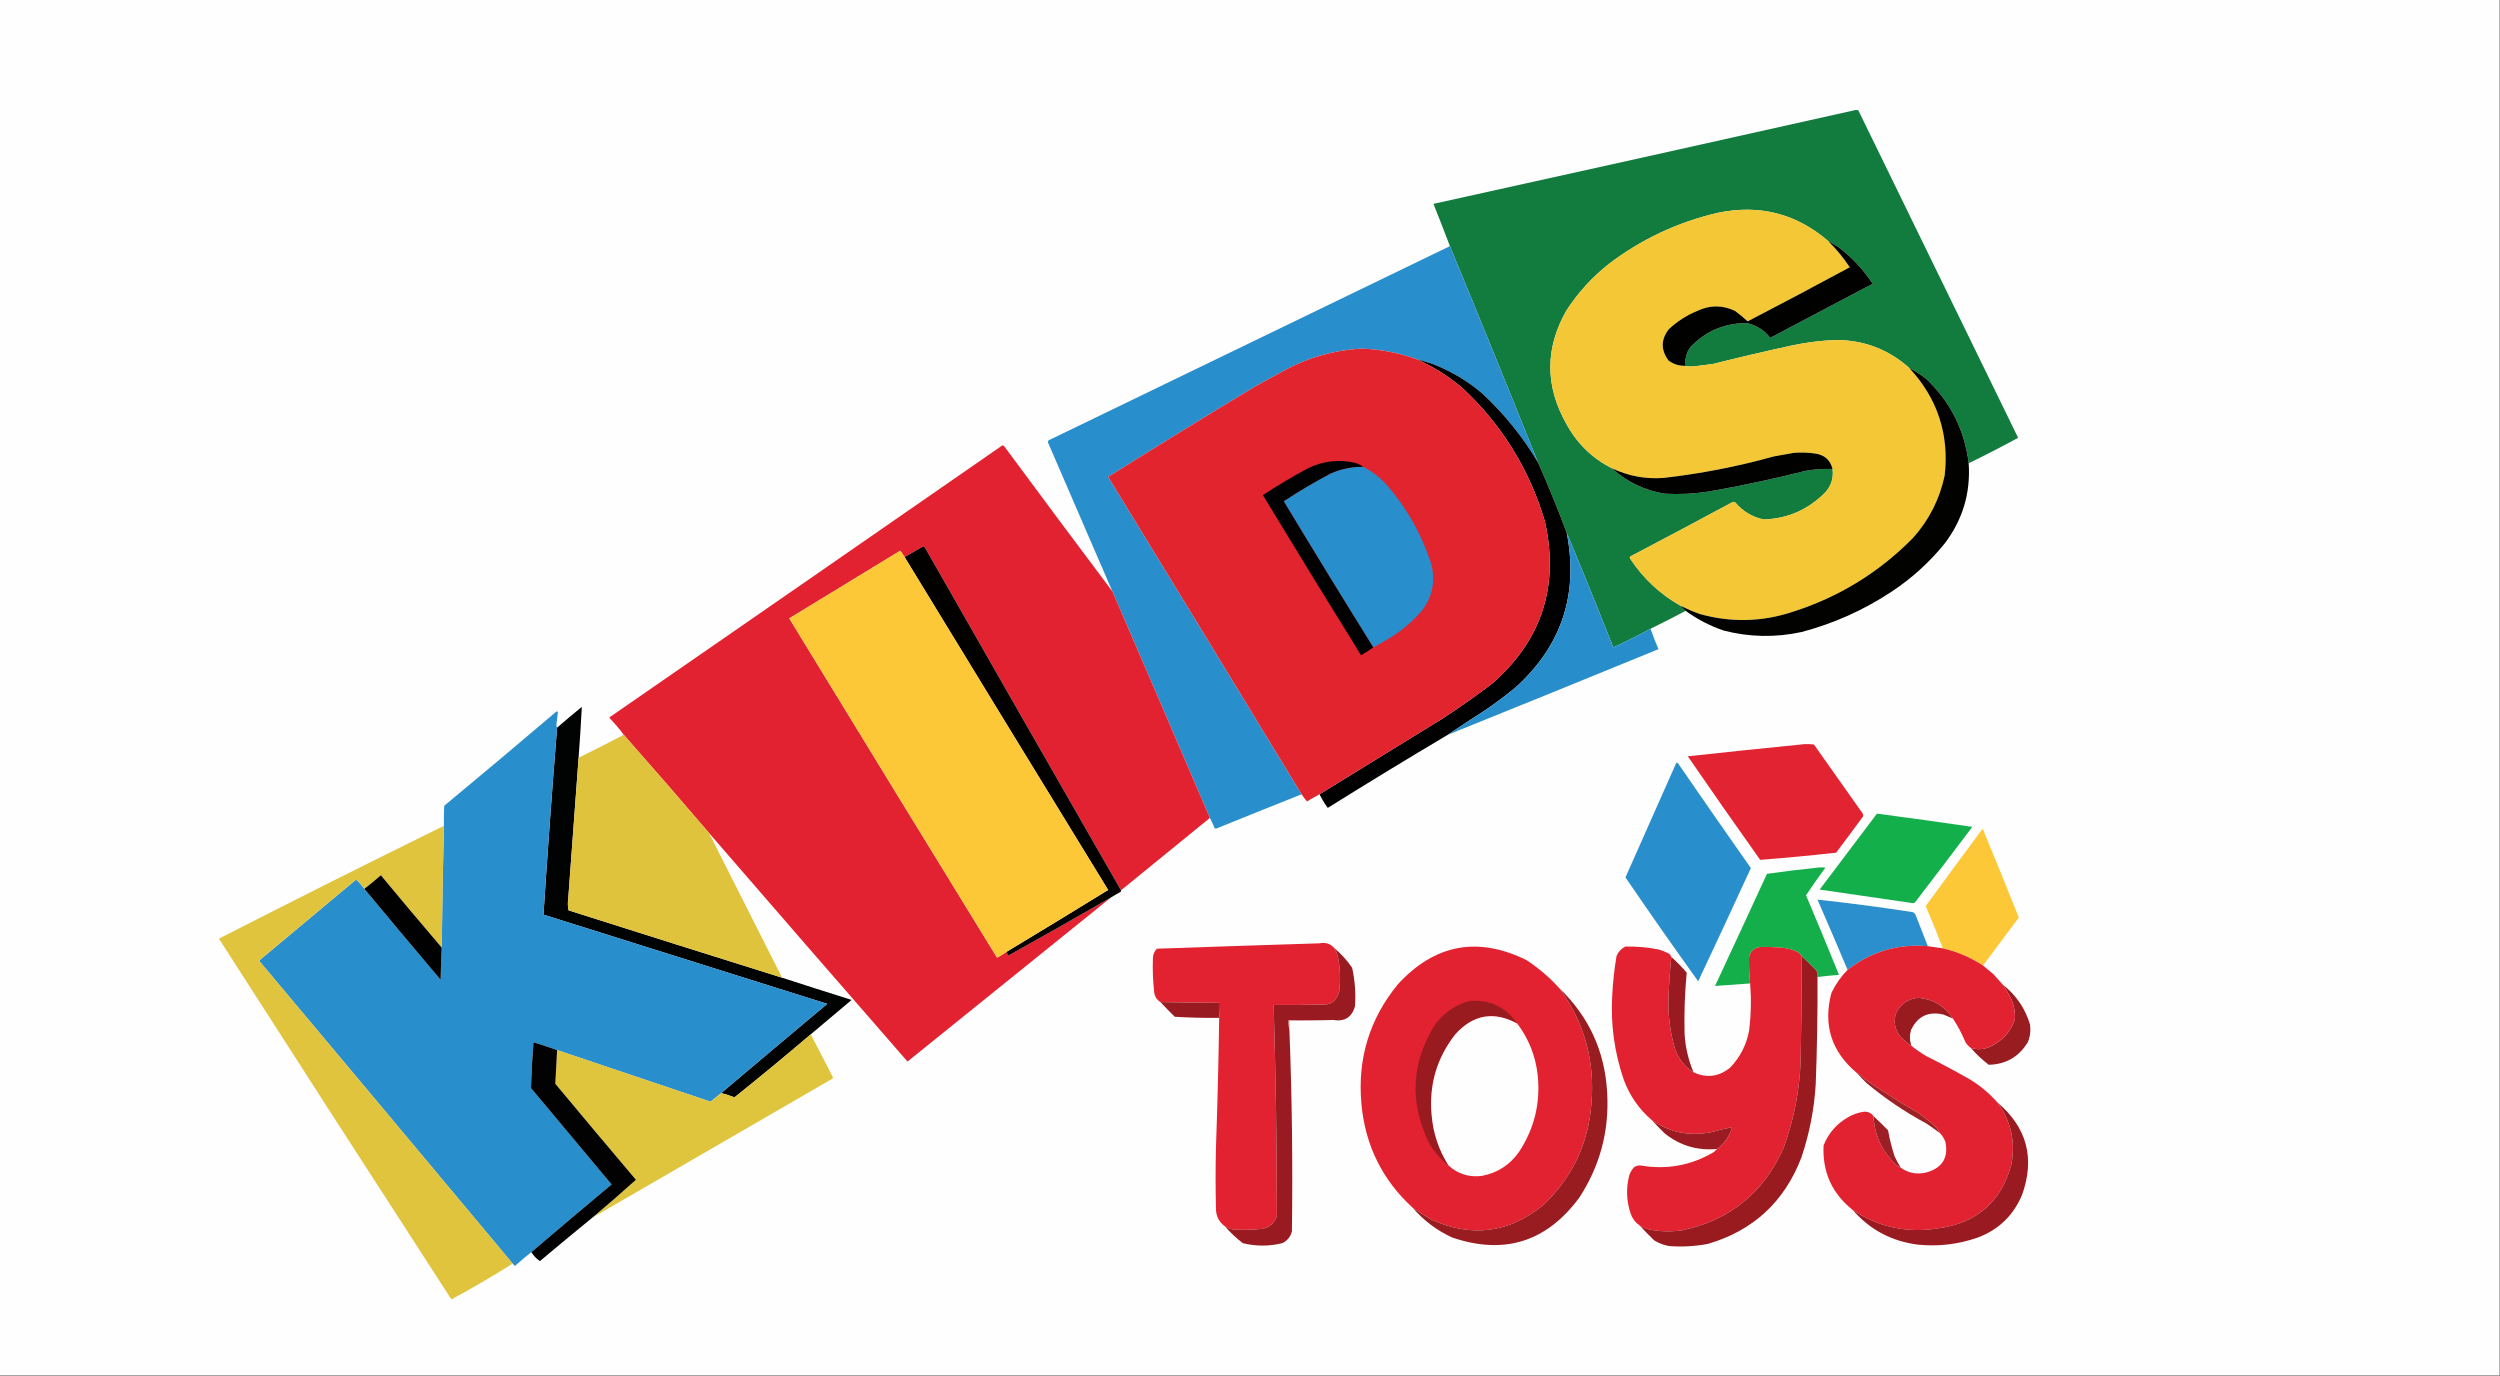
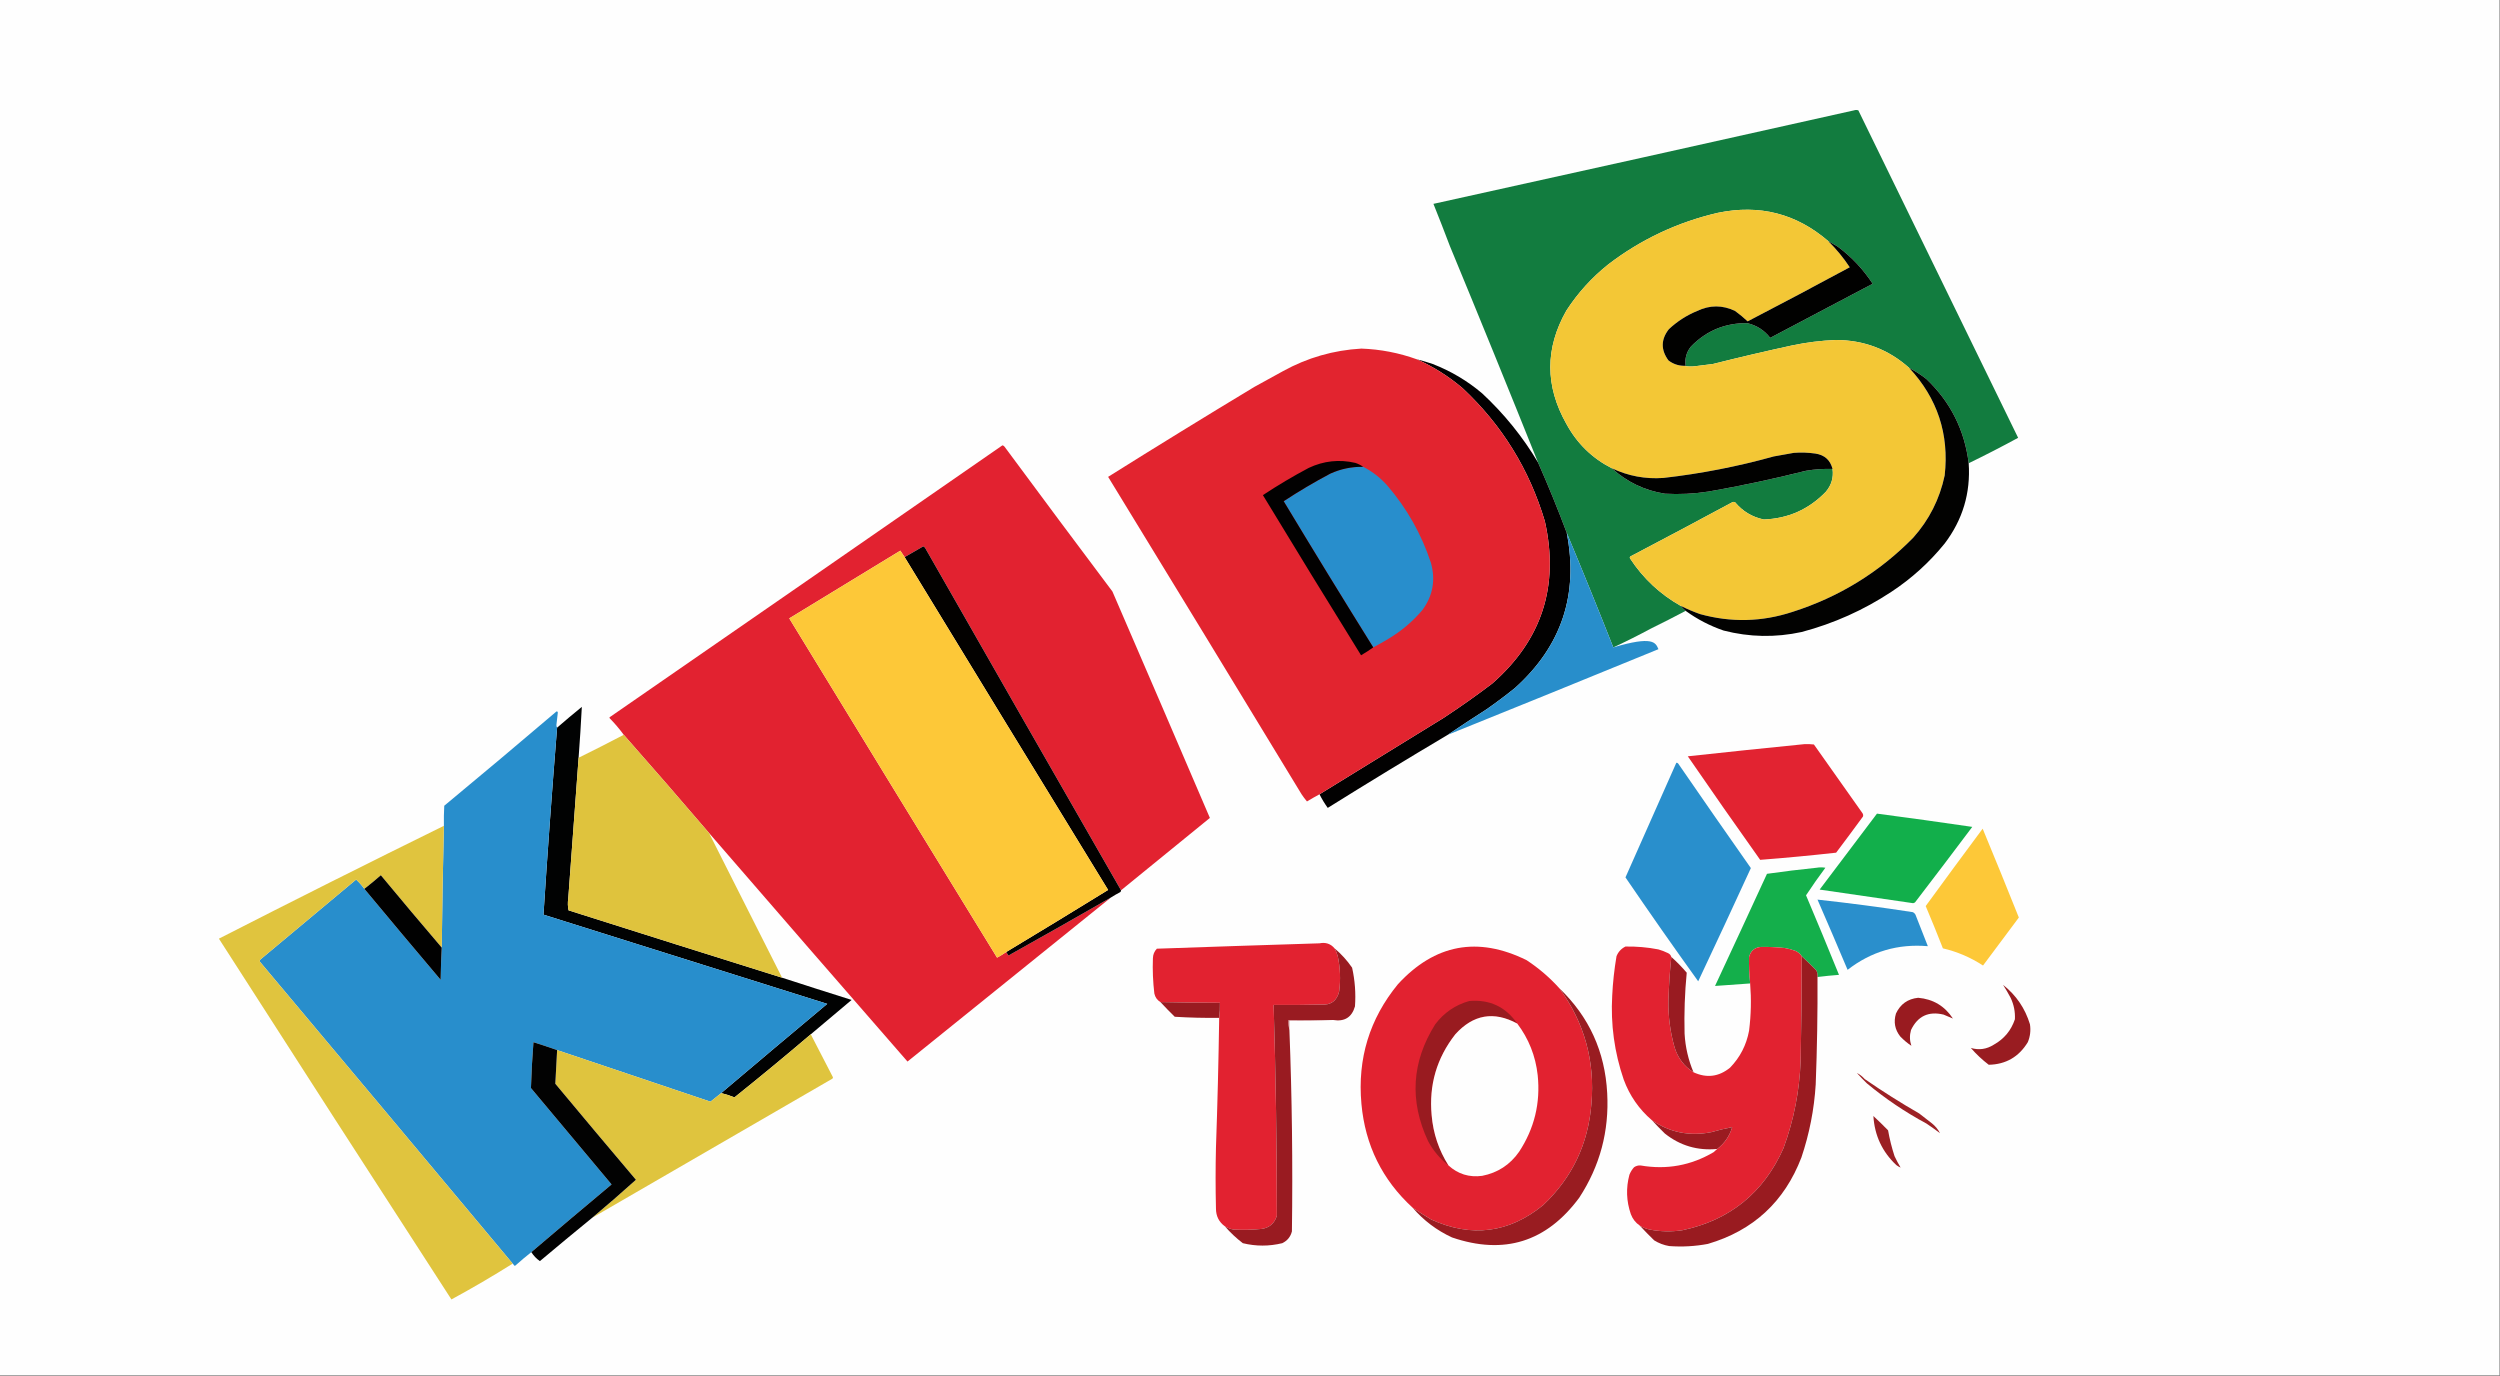
<svg xmlns="http://www.w3.org/2000/svg" version="1.1" width="3489px" height="1920px" style="shape-rendering:geometricPrecision; text-rendering:geometricPrecision; image-rendering:optimizeQuality; fill-rule:evenodd; clip-rule:evenodd">
  <rect width="100%" height="100%" fill="#333333" stroke="none" />
  <g>
    <path style="opacity:1" fill="#fefefe" d="M -0.5,-0.5 C 1162.5,-0.5 2325.5,-0.5 3488.5,-0.5C 3488.5,639.5 3488.5,1279.5 3488.5,1919.5C 2325.5,1919.5 1162.5,1919.5 -0.5,1919.5C -0.5,1279.5 -0.5,639.5 -0.5,-0.5 Z" />
  </g>
  <g>
    <path style="opacity:1" fill="#127c3f" d="M 2747.5,646.5 C 2741.77,600.202 2722.1,561.035 2688.5,529C 2680.95,523.065 2672.95,517.898 2664.5,513.5C 2635.48,487.597 2601.31,474.597 2562,474.5C 2541.61,475.323 2521.45,477.823 2501.5,482C 2464.36,490.046 2427.36,498.713 2390.5,508C 2382.52,509.13 2374.52,510.13 2366.5,511C 2360.65,511.818 2354.98,511.652 2349.5,510.5C 2350.5,510.5 2351.5,510.5 2352.5,510.5C 2351.12,500.359 2353.62,491.359 2360,483.5C 2381.53,461.483 2407.7,450.65 2438.5,451C 2451.65,454.067 2462.31,460.9 2470.5,471.5C 2518.26,446.289 2565.93,421.122 2613.5,396C 2600.24,375.739 2583.9,358.405 2564.5,344C 2560.11,341.477 2555.78,338.977 2551.5,336.5C 2506.96,298.108 2455.63,284.941 2397.5,297C 2341.16,310.092 2290.16,334.092 2244.5,369C 2221.48,387.355 2201.98,408.855 2186,433.5C 2156.17,486.039 2156.17,538.706 2186,591.5C 2200.82,618.821 2221.99,639.488 2249.5,653.5C 2270.47,672.676 2295.13,684.509 2323.5,689C 2343.94,690.168 2364.27,689.168 2384.5,686C 2430.19,677.995 2475.53,668.328 2520.5,657C 2532.74,654.91 2545.08,654.076 2557.5,654.5C 2559.1,666.526 2555.94,677.192 2548,686.5C 2524.34,710.914 2495.5,723.747 2461.5,725C 2445.4,721.618 2432.07,713.618 2421.5,701C 2420.17,700.333 2418.83,700.333 2417.5,701C 2370.29,726.436 2322.96,751.603 2275.5,776.5C 2274.42,777.365 2274.25,778.365 2275,779.5C 2293.21,807.208 2316.71,829.208 2345.5,845.5C 2347.56,848.046 2349.9,850.379 2352.5,852.5C 2336.32,861.089 2319.99,869.422 2303.5,877.5C 2286.41,886.713 2269.07,895.379 2251.5,903.5C 2230.35,849.883 2208.69,796.549 2186.5,743.5C 2174.06,710.364 2160.73,677.697 2146.5,645.5C 2106.02,544.549 2065.02,443.883 2023.5,343.5C 2016.03,323.755 2008.36,304.088 2000.5,284.5C 2196.24,241.318 2391.91,197.818 2587.5,154C 2589.5,153.333 2591.5,153.333 2593.5,154C 2667.83,306.333 2742.17,458.667 2816.5,611C 2793.76,623.37 2770.76,635.203 2747.5,646.5 Z" />
  </g>
  <g>
    <path style="opacity:1" fill="#f3c736" d="M 2551.5,336.5 C 2562.8,347.629 2572.8,359.796 2581.5,373C 2534.22,398.556 2486.72,423.723 2439,448.5C 2433.47,443.303 2427.64,438.47 2421.5,434C 2403.91,425.532 2386.25,425.532 2368.5,434C 2353.72,440.133 2340.55,448.633 2329,459.5C 2317.89,473.772 2317.72,488.272 2328.5,503C 2334.7,507.767 2341.7,510.267 2349.5,510.5C 2354.98,511.652 2360.65,511.818 2366.5,511C 2374.52,510.13 2382.52,509.13 2390.5,508C 2427.36,498.713 2464.36,490.046 2501.5,482C 2521.45,477.823 2541.61,475.323 2562,474.5C 2601.31,474.597 2635.48,487.597 2664.5,513.5C 2703.89,555.833 2720.39,605.833 2714,663.5C 2706.99,696.523 2692.32,725.523 2670,750.5C 2622.54,798.83 2566.37,833.33 2501.5,854C 2458.77,868.013 2415.77,869.013 2372.5,857C 2363.24,853.703 2354.24,849.87 2345.5,845.5C 2316.71,829.208 2293.21,807.208 2275,779.5C 2274.25,778.365 2274.42,777.365 2275.5,776.5C 2322.96,751.603 2370.29,726.436 2417.5,701C 2418.83,700.333 2420.17,700.333 2421.5,701C 2432.07,713.618 2445.4,721.618 2461.5,725C 2495.5,723.747 2524.34,710.914 2548,686.5C 2555.94,677.192 2559.1,666.526 2557.5,654.5C 2554.35,642.068 2546.35,634.901 2533.5,633C 2523.54,631.577 2513.54,631.244 2503.5,632C 2494.14,633.538 2484.81,635.205 2475.5,637C 2424.97,651.088 2373.64,661.088 2321.5,667C 2296.25,668.848 2272.25,664.348 2249.5,653.5C 2221.99,639.488 2200.82,618.821 2186,591.5C 2156.17,538.706 2156.17,486.039 2186,433.5C 2201.98,408.855 2221.48,387.355 2244.5,369C 2290.16,334.092 2341.16,310.092 2397.5,297C 2455.63,284.941 2506.96,298.108 2551.5,336.5 Z" />
  </g>
  <g>
    <path style="opacity:1" fill="#010100" d="M 2551.5,336.5 C 2555.78,338.977 2560.11,341.477 2564.5,344C 2583.9,358.405 2600.24,375.739 2613.5,396C 2565.93,421.122 2518.26,446.289 2470.5,471.5C 2462.31,460.9 2451.65,454.067 2438.5,451C 2407.7,450.65 2381.53,461.483 2360,483.5C 2353.62,491.359 2351.12,500.359 2352.5,510.5C 2351.5,510.5 2350.5,510.5 2349.5,510.5C 2341.7,510.267 2334.7,507.767 2328.5,503C 2317.72,488.272 2317.89,473.772 2329,459.5C 2340.55,448.633 2353.72,440.133 2368.5,434C 2386.25,425.532 2403.91,425.532 2421.5,434C 2427.64,438.47 2433.47,443.303 2439,448.5C 2486.72,423.723 2534.22,398.556 2581.5,373C 2572.8,359.796 2562.8,347.629 2551.5,336.5 Z" />
  </g>
  <g>
-     <path style="opacity:1" fill="#298ecc" d="M 2023.5,343.5 C 2065.02,443.883 2106.02,544.549 2146.5,645.5C 2125.23,609.71 2099.23,577.543 2068.5,549C 2047.85,531.502 2024.85,517.836 1999.5,508C 1992.22,505.515 1984.89,503.349 1977.5,501.5C 1952.47,492.462 1926.64,487.462 1900,486.5C 1861.12,488.683 1824.62,499.183 1790.5,518C 1777.17,525.333 1763.83,532.667 1750.5,540C 1682.08,581.273 1614.08,623.106 1546.5,665.5C 1636.77,813.056 1726.77,960.722 1816.5,1108.5C 1776.63,1124.35 1736.8,1140.35 1697,1156.5C 1696.23,1156.36 1695.56,1156.02 1695,1155.5C 1693.1,1150.6 1690.93,1145.94 1688.5,1141.5C 1643.35,1036.05 1598.02,930.717 1552.5,825.5C 1522.68,756.521 1492.85,687.521 1463,618.5C 1462.22,617.056 1462.39,615.723 1463.5,614.5C 1650.19,524.153 1836.86,433.82 2023.5,343.5 Z" />
-   </g>
+     </g>
  <g>
    <path style="opacity:1" fill="#020101" d="M 1977.5,501.5 C 1984.89,503.349 1992.22,505.515 1999.5,508C 2024.85,517.836 2047.85,531.502 2068.5,549C 2099.23,577.543 2125.23,609.71 2146.5,645.5C 2160.73,677.697 2174.06,710.364 2186.5,743.5C 2203.38,829.359 2179.38,901.526 2114.5,960C 2101.52,970.487 2088.19,980.487 2074.5,990C 2056.26,1001.61 2038.26,1013.44 2020.5,1025.5C 1964.31,1058.85 1908.47,1092.85 1853,1127.5C 1848.64,1121.44 1844.81,1115.11 1841.5,1108.5C 1899.1,1073.03 1956.77,1037.53 2014.5,1002C 2037.72,986.778 2060.39,970.778 2082.5,954C 2151.84,893.296 2176.34,817.796 2156,727.5C 2134.44,655.174 2096.27,593.341 2041.5,542C 2022.11,525.445 2000.78,511.945 1977.5,501.5 Z" />
  </g>
  <g>
    <path style="opacity:1" fill="#020201" d="M 2664.5,513.5 C 2672.95,517.898 2680.95,523.065 2688.5,529C 2722.1,561.035 2741.77,600.202 2747.5,646.5C 2750.29,687.99 2739.13,725.324 2714,758.5C 2692.61,784.895 2667.78,807.395 2639.5,826C 2600.96,851.431 2559.3,870.097 2514.5,882C 2477.96,889.962 2441.63,889.295 2405.5,880C 2386.37,873.437 2368.7,864.27 2352.5,852.5C 2349.9,850.379 2347.56,848.046 2345.5,845.5C 2354.24,849.87 2363.24,853.703 2372.5,857C 2415.77,869.013 2458.77,868.013 2501.5,854C 2566.37,833.33 2622.54,798.83 2670,750.5C 2692.32,725.523 2706.99,696.523 2714,663.5C 2720.39,605.833 2703.89,555.833 2664.5,513.5 Z" />
  </g>
  <g>
    <path style="opacity:1" fill="#e22230" d="M 1552.5,825.5 C 1598.02,930.717 1643.35,1036.05 1688.5,1141.5C 1647.17,1175.17 1605.83,1208.83 1564.5,1242.5C 1472.96,1083.04 1381.79,923.706 1291,764.5C 1290.31,763.643 1289.48,762.977 1288.5,762.5C 1279.77,767.527 1271.1,772.527 1262.5,777.5C 1260.56,774.541 1258.56,771.541 1256.5,768.5C 1204.83,800 1153.17,831.5 1101.5,863C 1197.97,1020.97 1294.63,1178.8 1391.5,1336.5C 1396.03,1334.07 1400.36,1331.41 1404.5,1328.5C 1405.24,1330.3 1406.24,1331.97 1407.5,1333.5C 1455.58,1306.65 1503.24,1279.65 1550.5,1252.5C 1455.9,1328.81 1361.24,1405.15 1266.5,1481.5C 1173.92,1375.32 1081.59,1268.99 989.5,1162.5C 950.178,1116.51 910.511,1070.85 870.5,1025.5C 864.586,1017.41 858.086,1009.75 851,1002.5C 850.312,1001.67 850.479,1001 851.5,1000.5C 1034.1,874.284 1216.6,747.951 1399,621.5C 1400.26,621.759 1401.26,622.426 1402,623.5C 1451.94,691.08 1502.11,758.413 1552.5,825.5 Z" />
  </g>
  <g>
    <path style="opacity:1" fill="#010100" d="M 2557.5,654.5 C 2545.08,654.076 2532.74,654.91 2520.5,657C 2475.53,668.328 2430.19,677.995 2384.5,686C 2364.27,689.168 2343.94,690.168 2323.5,689C 2295.13,684.509 2270.47,672.676 2249.5,653.5C 2272.25,664.348 2296.25,668.848 2321.5,667C 2373.64,661.088 2424.97,651.088 2475.5,637C 2484.81,635.205 2494.14,633.538 2503.5,632C 2513.54,631.244 2523.54,631.577 2533.5,633C 2546.35,634.901 2554.35,642.068 2557.5,654.5 Z" />
  </g>
  <g>
-     <path style="opacity:1" fill="#288ecb" d="M 2186.5,743.5 C 2208.69,796.549 2230.35,849.883 2251.5,903.5C 2269.07,895.379 2286.41,886.713 2303.5,877.5C 2306.87,887.111 2310.54,896.611 2314.5,906C 2216.63,946.124 2118.63,985.957 2020.5,1025.5C 2038.26,1013.44 2056.26,1001.61 2074.5,990C 2088.19,980.487 2101.52,970.487 2114.5,960C 2179.38,901.526 2203.38,829.359 2186.5,743.5 Z" />
+     <path style="opacity:1" fill="#288ecb" d="M 2186.5,743.5 C 2208.69,796.549 2230.35,849.883 2251.5,903.5C 2306.87,887.111 2310.54,896.611 2314.5,906C 2216.63,946.124 2118.63,985.957 2020.5,1025.5C 2038.26,1013.44 2056.26,1001.61 2074.5,990C 2088.19,980.487 2101.52,970.487 2114.5,960C 2179.38,901.526 2203.38,829.359 2186.5,743.5 Z" />
  </g>
  <g>
    <path style="opacity:1" fill="#030100" d="M 1564.5,1242.5 C 1564.59,1243.5 1564.25,1244.33 1563.5,1245C 1559.02,1247.33 1554.69,1249.83 1550.5,1252.5C 1503.24,1279.65 1455.58,1306.65 1407.5,1333.5C 1406.24,1331.97 1405.24,1330.3 1404.5,1328.5C 1451.97,1299.93 1499.31,1271.1 1546.5,1242C 1451.61,1087.28 1356.94,932.448 1262.5,777.5C 1271.1,772.527 1279.77,767.527 1288.5,762.5C 1289.48,762.977 1290.31,763.643 1291,764.5C 1381.79,923.706 1472.96,1083.04 1564.5,1242.5 Z" />
  </g>
  <g>
    <path style="opacity:1" fill="#fdc838" d="M 1262.5,777.5 C 1356.94,932.448 1451.61,1087.28 1546.5,1242C 1499.31,1271.1 1451.97,1299.93 1404.5,1328.5C 1400.36,1331.41 1396.03,1334.07 1391.5,1336.5C 1294.63,1178.8 1197.97,1020.97 1101.5,863C 1153.17,831.5 1204.83,800 1256.5,768.5C 1258.56,771.541 1260.56,774.541 1262.5,777.5 Z" />
  </g>
  <g>
    <path style="opacity:1" fill="#e2242f" d="M 1977.5,501.5 C 2000.78,511.945 2022.11,525.445 2041.5,542C 2096.27,593.341 2134.44,655.174 2156,727.5C 2176.34,817.796 2151.84,893.296 2082.5,954C 2060.39,970.778 2037.72,986.778 2014.5,1002C 1956.77,1037.53 1899.1,1073.03 1841.5,1108.5C 1835.62,1111.69 1829.79,1115.02 1824,1118.5C 1821.28,1115.28 1818.78,1111.95 1816.5,1108.5C 1726.77,960.722 1636.77,813.056 1546.5,665.5C 1614.08,623.106 1682.08,581.273 1750.5,540C 1763.83,532.667 1777.17,525.333 1790.5,518C 1824.62,499.183 1861.12,488.683 1900,486.5C 1926.64,487.462 1952.47,492.462 1977.5,501.5 Z" />
  </g>
  <g>
    <path style="opacity:1" fill="#288ecc" d="M 1902.5,651.5 C 1915.2,658.016 1926.37,666.683 1936,677.5C 1963.41,709.308 1983.74,745.308 1997,785.5C 2003.71,809.579 1999.71,831.579 1985,851.5C 1971.61,867.234 1956.11,880.401 1938.5,891C 1931.27,895.444 1923.94,899.61 1916.5,903.5C 1874.36,835.898 1832.69,767.898 1791.5,699.5C 1812.54,685.646 1834.21,672.812 1856.5,661C 1871.13,654.343 1886.46,651.176 1902.5,651.5 Z" />
  </g>
  <g>
    <path style="opacity:1" fill="#020101" d="M 1902.5,651.5 C 1886.46,651.176 1871.13,654.343 1856.5,661C 1834.21,672.812 1812.54,685.646 1791.5,699.5C 1832.69,767.898 1874.36,835.898 1916.5,903.5C 1911.07,907.392 1905.4,911.058 1899.5,914.5C 1853.46,840.251 1807.79,765.751 1762.5,691C 1783.21,677.312 1804.54,664.646 1826.5,653C 1847.41,643.153 1869.08,640.82 1891.5,646C 1895.51,647.337 1899.17,649.17 1902.5,651.5 Z" />
  </g>
  <g>
    <path style="opacity:1" fill="#010202" d="M 807.5,1057.5 C 802.572,1123.15 797.739,1188.82 793,1254.5C 792.171,1259.86 792.337,1265.2 793.5,1270.5C 892.784,1302.04 992.118,1333.37 1091.5,1364.5C 1123.75,1374.98 1156.08,1385.31 1188.5,1395.5C 1169.46,1411.55 1150.46,1427.55 1131.5,1443.5C 1096.45,1473.39 1060.95,1502.72 1025,1531.5C 1018.96,1529.06 1012.79,1527.06 1006.5,1525.5C 1055.64,1483.86 1104.98,1442.36 1154.5,1401C 1022.5,1359.39 890.501,1317.89 758.5,1276.5C 764.127,1189.39 770.46,1102.39 777.5,1015.5C 788.834,1005.67 800.334,996.002 812,986.5C 810.783,1010.16 809.283,1033.83 807.5,1057.5 Z" />
  </g>
  <g>
    <path style="opacity:1" fill="#288ecc" d="M 777.5,1015.5 C 770.46,1102.39 764.127,1189.39 758.5,1276.5C 890.501,1317.89 1022.5,1359.39 1154.5,1401C 1104.98,1442.36 1055.64,1483.86 1006.5,1525.5C 1001.52,1529.48 996.519,1533.48 991.5,1537.5C 920.141,1513.5 848.808,1489.5 777.5,1465.5C 766.578,1461.64 755.578,1457.97 744.5,1454.5C 742.81,1475.82 741.644,1497.15 741,1518.5C 778.5,1563.33 816,1608.17 853.5,1653C 815.976,1684.36 778.642,1715.86 741.5,1747.5C 734.012,1753.42 726.679,1759.59 719.5,1766C 718.833,1766.67 718.167,1766.67 717.5,1766C 716.934,1765.01 716.267,1764.17 715.5,1763.5C 598.211,1623.04 480.711,1482.71 363,1342.5C 362.316,1341.22 362.483,1340.05 363.5,1339C 408,1301.83 452.5,1264.67 497,1227.5C 501.321,1231.53 505.154,1235.86 508.5,1240.5C 543.789,1282.96 579.289,1325.29 615,1367.5C 615.183,1352.43 615.683,1337.43 616.5,1322.5C 617.122,1265.82 618.122,1209.16 619.5,1152.5C 619.334,1143.16 619.5,1133.83 620,1124.5C 672.444,1081.02 724.611,1037.19 776.5,993C 777.6,992.568 778.267,993.068 778.5,994.5C 777.751,1000.32 777.084,1006.15 776.5,1012C 776.514,1013.38 776.848,1014.55 777.5,1015.5 Z" />
  </g>
  <g>
    <path style="opacity:1" fill="#dfc33d" d="M 870.5,1025.5 C 910.511,1070.85 950.178,1116.51 989.5,1162.5C 1023.48,1229.8 1057.48,1297.14 1091.5,1364.5C 992.118,1333.37 892.784,1302.04 793.5,1270.5C 792.337,1265.2 792.171,1259.86 793,1254.5C 797.739,1188.82 802.572,1123.15 807.5,1057.5C 828.656,1047.09 849.656,1036.42 870.5,1025.5 Z" />
  </g>
  <g>
    <path style="opacity:1" fill="#e22331" d="M 2518.5,1038.5 C 2522.85,1038.33 2527.18,1038.5 2531.5,1039C 2554,1070.83 2576.5,1102.67 2599,1134.5C 2600.19,1136.04 2600.52,1137.71 2600,1139.5C 2587.62,1156.42 2575.12,1173.26 2562.5,1190C 2527.19,1193.92 2491.86,1197.26 2456.5,1200C 2422.46,1152.1 2388.8,1103.93 2355.5,1055.5C 2409.94,1049.57 2464.27,1043.91 2518.5,1038.5 Z" />
  </g>
  <g>
    <path style="opacity:1" fill="#298fcc" d="M 2339.5,1064.5 C 2340.5,1064.41 2341.33,1064.75 2342,1065.5C 2375.59,1114.34 2409.42,1163.01 2443.5,1211.5C 2419.24,1264.35 2394.74,1317.01 2370,1369.5C 2335.55,1321.56 2301.71,1273.22 2268.5,1224.5C 2292.18,1171.11 2315.85,1117.78 2339.5,1064.5 Z" />
  </g>
  <g>
    <path style="opacity:1" fill="#12af4b" d="M 2619.5,1135.5 C 2663.87,1141.34 2708.21,1147.51 2752.5,1154C 2726.03,1189.31 2699.36,1224.48 2672.5,1259.5C 2671.67,1259.83 2670.83,1260.17 2670,1260.5C 2626.51,1254.06 2583.01,1247.72 2539.5,1241.5C 2566.18,1206.14 2592.84,1170.8 2619.5,1135.5 Z" />
  </g>
  <g>
    <path style="opacity:1" fill="#e0c43e" d="M 619.5,1152.5 C 618.122,1209.16 617.122,1265.82 616.5,1322.5C 587.947,1289.09 559.614,1255.42 531.5,1221.5C 523.987,1228.08 516.32,1234.41 508.5,1240.5C 505.154,1235.86 501.321,1231.53 497,1227.5C 452.5,1264.67 408,1301.83 363.5,1339C 362.483,1340.05 362.316,1341.22 363,1342.5C 480.711,1482.71 598.211,1623.04 715.5,1763.5C 687.622,1781.03 659.122,1797.7 630,1813.5C 521.466,1645.95 413.3,1478.12 305.5,1310C 409.817,1256.68 514.483,1204.18 619.5,1152.5 Z" />
  </g>
  <g>
    <path style="opacity:1" fill="#fdc838" d="M 2767.5,1347.5 C 2750.29,1336.23 2731.62,1328.23 2711.5,1323.5C 2703.79,1303.74 2695.79,1284.07 2687.5,1264.5C 2713.81,1228.36 2740.31,1192.36 2767,1156.5C 2784.11,1197.72 2800.95,1239.06 2817.5,1280.5C 2800.84,1302.83 2784.18,1325.16 2767.5,1347.5 Z" />
  </g>
  <g>
    <path style="opacity:1" fill="#14af4b" d="M 2536.5,1363.5 C 2536.79,1360.35 2536.29,1357.35 2535,1354.5C 2528.3,1347.63 2521.46,1340.96 2514.5,1334.5C 2512.27,1331.11 2509.27,1328.61 2505.5,1327C 2500.63,1325.2 2495.63,1323.86 2490.5,1323C 2478.32,1321.84 2467.49,1321.34 2458,1321.5C 2449.02,1322.15 2443.35,1326.81 2441,1335.5C 2440.72,1347.86 2441.22,1360.19 2442.5,1372.5C 2426.13,1373.64 2409.8,1374.81 2393.5,1376C 2417.8,1323.91 2441.96,1271.74 2466,1219.5C 2489.07,1216.21 2512.23,1213.38 2535.5,1211C 2539.5,1210.33 2543.5,1210.33 2547.5,1211C 2538.12,1223.61 2529.12,1236.44 2520.5,1249.5C 2536.13,1286.41 2551.46,1323.41 2566.5,1360.5C 2556.46,1361.26 2546.46,1362.26 2536.5,1363.5 Z" />
  </g>
  <g>
    <path style="opacity:1" fill="#010101" d="M 616.5,1322.5 C 615.683,1337.43 615.183,1352.43 615,1367.5C 579.289,1325.29 543.789,1282.96 508.5,1240.5C 516.32,1234.41 523.987,1228.08 531.5,1221.5C 559.614,1255.42 587.947,1289.09 616.5,1322.5 Z" />
  </g>
  <g>
    <path style="opacity:1" fill="#2a8fcc" d="M 2690.5,1320.5 C 2648.69,1316.95 2611.36,1327.95 2578.5,1353.5C 2564.7,1320.78 2550.7,1288.11 2536.5,1255.5C 2580.85,1260.33 2625.19,1266.17 2669.5,1273C 2671.81,1274.11 2673.31,1275.94 2674,1278.5C 2679.6,1292.48 2685.1,1306.48 2690.5,1320.5 Z" />
  </g>
  <g>
    <path style="opacity:1" fill="#e22230" d="M 1862.5,1323.5 C 1864.47,1326.91 1865.97,1330.57 1867,1334.5C 1870.43,1350.74 1871.1,1367.08 1869,1383.5C 1865.83,1396.85 1857.33,1403.02 1843.5,1402C 1821.5,1402.5 1799.5,1402.67 1777.5,1402.5C 1780.47,1500.48 1781.97,1598.48 1782,1696.5C 1778.99,1706.84 1772.15,1713.01 1761.5,1715C 1748.19,1716.38 1734.86,1716.71 1721.5,1716C 1717.18,1715.17 1713.18,1713.67 1709.5,1711.5C 1701.14,1705.44 1696.97,1697.11 1697,1686.5C 1696.33,1658.17 1696.33,1629.83 1697,1601.5C 1699.12,1541.18 1700.62,1480.85 1701.5,1420.5C 1702.34,1413.54 1702.67,1406.54 1702.5,1399.5C 1674.83,1399.44 1647.16,1399.1 1619.5,1398.5C 1614.96,1395.76 1612.12,1391.76 1611,1386.5C 1609.06,1370.21 1608.39,1353.88 1609,1337.5C 1609.08,1332.24 1610.92,1327.74 1614.5,1324C 1690.16,1321.35 1765.83,1318.85 1841.5,1316.5C 1850.05,1314.77 1857.05,1317.1 1862.5,1323.5 Z" />
  </g>
  <g>
    <path style="opacity:1" fill="#e22230" d="M 2176.5,1379.5 C 2211.29,1427.4 2226.12,1481.07 2221,1540.5C 2216.57,1596.52 2194.07,1643.69 2153.5,1682C 2105.69,1720.86 2053.69,1727.53 1997.5,1702C 1988.61,1696.73 1979.94,1691.23 1971.5,1685.5C 1929.06,1646.61 1905.23,1598.28 1900,1540.5C 1894.3,1477.56 1911.3,1421.9 1951,1373.5C 2002.53,1317.59 2062.36,1306.43 2130.5,1340C 2147.52,1351.19 2162.86,1364.36 2176.5,1379.5 Z" />
  </g>
  <g>
    <path style="opacity:1" fill="#e22230" d="M 2332.5,1335.5 C 2330.42,1355.44 2329.09,1375.44 2328.5,1395.5C 2328.01,1417.95 2330.85,1439.95 2337,1461.5C 2341.5,1476.54 2350.34,1488.21 2363.5,1496.5C 2381.89,1504.94 2398.89,1502.77 2414.5,1490C 2428.46,1475.59 2437.29,1458.42 2441,1438.5C 2443.76,1416.56 2444.26,1394.56 2442.5,1372.5C 2441.22,1360.19 2440.72,1347.86 2441,1335.5C 2443.35,1326.81 2449.02,1322.15 2458,1321.5C 2467.49,1321.34 2478.32,1321.84 2490.5,1323C 2495.63,1323.86 2500.63,1325.2 2505.5,1327C 2509.27,1328.61 2512.27,1331.11 2514.5,1334.5C 2514.54,1382.84 2514.04,1431.17 2513,1479.5C 2511.57,1521.92 2503.57,1562.92 2489,1602.5C 2461.25,1664.78 2414.09,1702.94 2347.5,1717C 2332.43,1719.25 2317.43,1718.92 2302.5,1716C 2297.46,1714.97 2292.79,1713.14 2288.5,1710.5C 2282.67,1706.5 2278.5,1701.17 2276,1694.5C 2269.72,1676.34 2269.06,1658 2274,1639.5C 2275.54,1635.58 2277.71,1632.08 2280.5,1629C 2283.21,1627.13 2286.21,1626.3 2289.5,1626.5C 2325.89,1632.78 2359.89,1626.61 2391.5,1608C 2393.24,1606.48 2394.91,1604.98 2396.5,1603.5C 2406.75,1595.72 2413.75,1585.55 2417.5,1573C 2407.79,1574.84 2398.12,1577.18 2388.5,1580C 2358.3,1586.08 2330.64,1580.58 2305.5,1563.5C 2287.41,1548.02 2274.25,1529.02 2266,1506.5C 2253.05,1468.58 2247.72,1429.58 2250,1389.5C 2250.9,1371.04 2252.9,1352.7 2256,1334.5C 2258.44,1328.39 2262.61,1323.89 2268.5,1321C 2283.96,1320.71 2299.29,1322.04 2314.5,1325C 2318.98,1326.27 2323.31,1327.94 2327.5,1330C 2330.06,1331.05 2331.72,1332.89 2332.5,1335.5 Z" />
  </g>
  <g>
    <path style="opacity:1" fill="#991b21" d="M 1862.5,1323.5 C 1871.91,1331.41 1880.08,1340.41 1887,1350.5C 1890.98,1368.3 1892.31,1386.3 1891,1404.5C 1886.6,1419.79 1876.44,1426.13 1860.5,1423.5C 1839.83,1423.5 1819.17,1423.5 1798.5,1423.5C 1798.18,1428.36 1798.51,1433.03 1799.5,1437.5C 1803.12,1531.13 1804.28,1624.8 1803,1718.5C 1801.08,1726.09 1796.58,1731.59 1789.5,1735C 1771.12,1739.46 1752.79,1739.46 1734.5,1735C 1725.37,1728.03 1717.03,1720.2 1709.5,1711.5C 1713.18,1713.67 1717.18,1715.17 1721.5,1716C 1734.86,1716.71 1748.19,1716.38 1761.5,1715C 1772.15,1713.01 1778.99,1706.84 1782,1696.5C 1781.97,1598.48 1780.47,1500.48 1777.5,1402.5C 1799.5,1402.67 1821.5,1402.5 1843.5,1402C 1857.33,1403.02 1865.83,1396.85 1869,1383.5C 1871.1,1367.08 1870.43,1350.74 1867,1334.5C 1865.97,1330.57 1864.47,1326.91 1862.5,1323.5 Z" />
  </g>
  <g>
    <path style="opacity:1" fill="#991b21" d="M 2332.5,1335.5 C 2340.16,1342.33 2347.33,1349.66 2354,1357.5C 2351.27,1385.74 2350.27,1414.07 2351,1442.5C 2352.05,1461.27 2356.22,1479.27 2363.5,1496.5C 2350.34,1488.21 2341.5,1476.54 2337,1461.5C 2330.85,1439.95 2328.01,1417.95 2328.5,1395.5C 2329.09,1375.44 2330.42,1355.44 2332.5,1335.5 Z" />
  </g>
  <g>
    <path style="opacity:1" fill="#991b20" d="M 2514.5,1334.5 C 2521.46,1340.96 2528.3,1347.63 2535,1354.5C 2536.29,1357.35 2536.79,1360.35 2536.5,1363.5C 2536.77,1413.52 2535.93,1463.52 2534,1513.5C 2531.83,1548.45 2525.16,1582.45 2514,1615.5C 2490.27,1677.24 2446.77,1717.4 2383.5,1736C 2365.65,1739.36 2347.65,1740.36 2329.5,1739C 2321.94,1737.7 2314.94,1735.03 2308.5,1731C 2301.63,1724.3 2294.96,1717.46 2288.5,1710.5C 2292.79,1713.14 2297.46,1714.97 2302.5,1716C 2317.43,1718.92 2332.43,1719.25 2347.5,1717C 2414.09,1702.94 2461.25,1664.78 2489,1602.5C 2503.57,1562.92 2511.57,1521.92 2513,1479.5C 2514.04,1431.17 2514.54,1382.84 2514.5,1334.5 Z" />
  </g>
  <g>
    <path style="opacity:1" fill="#991c21" d="M 2795.5,1374.5 C 2813.74,1388.91 2826.24,1407.24 2833,1429.5C 2834.34,1438.16 2833.34,1446.49 2830,1454.5C 2817.51,1474.99 2799.35,1485.49 2775.5,1486C 2766.37,1479.03 2758.03,1471.2 2750.5,1462.5C 2761.75,1465.86 2772.42,1464.36 2782.5,1458C 2796.93,1449.96 2806.76,1438.13 2812,1422.5C 2812.55,1412.04 2810.55,1402.04 2806,1392.5C 2802.73,1386.28 2799.23,1380.28 2795.5,1374.5 Z" />
  </g>
  <g>
    <path style="opacity:1" fill="#991c21" d="M 2176.5,1379.5 C 2217.77,1419.07 2239.94,1467.74 2243,1525.5C 2245.91,1578.56 2232.91,1627.22 2204,1671.5C 2158.32,1733.28 2099.15,1751.78 2026.5,1727C 2005.15,1717.15 1986.82,1703.31 1971.5,1685.5C 1979.94,1691.23 1988.61,1696.73 1997.5,1702C 2053.69,1727.53 2105.69,1720.86 2153.5,1682C 2194.07,1643.69 2216.57,1596.52 2221,1540.5C 2226.12,1481.07 2211.29,1427.4 2176.5,1379.5 Z" />
  </g>
  <g>
    <path style="opacity:1" fill="#991b20" d="M 2117.5,1428.5 C 2084.8,1410.79 2055.97,1415.79 2031,1443.5C 2005.07,1476.65 1994.07,1514.31 1998,1556.5C 2000.16,1581.81 2007.99,1605.14 2021.5,1626.5C 2009.67,1617.16 2000.17,1605.83 1993,1592.5C 1966.78,1536.25 1970.11,1481.92 2003,1429.5C 2015.22,1413.31 2031.05,1402.48 2050.5,1397C 2079.01,1394.59 2101.34,1405.09 2117.5,1428.5 Z" />
  </g>
  <g>
    <path style="opacity:1" fill="#991b21" d="M 1619.5,1398.5 C 1647.16,1399.1 1674.83,1399.44 1702.5,1399.5C 1702.67,1406.54 1702.34,1413.54 1701.5,1420.5C 1680.81,1420.77 1660.15,1420.27 1639.5,1419C 1632.63,1412.3 1625.96,1405.46 1619.5,1398.5 Z" />
  </g>
  <g>
    <path style="opacity:1" fill="#fefefe" d="M 2117.5,1428.5 C 2133.54,1449.75 2143.04,1473.75 2146,1500.5C 2150.04,1539.37 2141.37,1575.04 2120,1607.5C 2107.34,1625.58 2090.17,1636.75 2068.5,1641C 2050.49,1643.42 2034.82,1638.59 2021.5,1626.5C 2007.99,1605.14 2000.16,1581.81 1998,1556.5C 1994.07,1514.31 2005.07,1476.65 2031,1443.5C 2055.97,1415.79 2084.8,1410.79 2117.5,1428.5 Z" />
  </g>
  <g>
    <path style="opacity:1" fill="#cb888b" d="M 1860.5,1423.5 C 1840.34,1424.5 1820.01,1424.83 1799.5,1424.5C 1799.5,1428.83 1799.5,1433.17 1799.5,1437.5C 1798.51,1433.03 1798.18,1428.36 1798.5,1423.5C 1819.17,1423.5 1839.83,1423.5 1860.5,1423.5 Z" />
  </g>
  <g>
    <path style="opacity:1" fill="#dfc43e" d="M 1131.5,1443.5 C 1141.62,1463.07 1151.79,1482.74 1162,1502.5C 1162.75,1503.64 1162.58,1504.64 1161.5,1505.5C 1049.82,1570.19 938.152,1634.86 826.5,1699.5C 847.109,1682.23 867.443,1664.56 887.5,1646.5C 849.812,1601.98 812.312,1557.31 775,1512.5C 775.799,1496.85 776.632,1481.19 777.5,1465.5C 848.808,1489.5 920.141,1513.5 991.5,1537.5C 996.519,1533.48 1001.52,1529.48 1006.5,1525.5C 1012.79,1527.06 1018.96,1529.06 1025,1531.5C 1060.95,1502.72 1096.45,1473.39 1131.5,1443.5 Z" />
  </g>
  <g>
-     <path style="opacity:1" fill="#e22230" d="M 2690.5,1320.5 C 2697.52,1321.41 2704.52,1322.41 2711.5,1323.5C 2731.62,1328.23 2750.29,1336.23 2767.5,1347.5C 2772.43,1351.65 2777.43,1355.81 2782.5,1360C 2786.72,1364.96 2791.06,1369.79 2795.5,1374.5C 2799.23,1380.28 2802.73,1386.28 2806,1392.5C 2810.55,1402.04 2812.55,1412.04 2812,1422.5C 2806.76,1438.13 2796.93,1449.96 2782.5,1458C 2772.42,1464.36 2761.75,1465.86 2750.5,1462.5C 2747.5,1460.33 2745,1457.67 2743,1454.5C 2738.19,1442.87 2732.35,1431.87 2725.5,1421.5C 2714.09,1404.04 2697.93,1394.37 2677,1392.5C 2662.49,1394.02 2652.16,1401.35 2646,1414.5C 2642.48,1426.27 2644.48,1436.94 2652,1446.5C 2656.74,1451.44 2661.9,1455.77 2667.5,1459.5C 2674.12,1464.82 2681.12,1469.65 2688.5,1474C 2708.85,1484.17 2728.85,1494.84 2748.5,1506C 2763.18,1514.84 2776.18,1525.68 2787.5,1538.5C 2806.62,1564.47 2813.12,1593.47 2807,1625.5C 2792.89,1676.94 2759.39,1706.44 2706.5,1714C 2662.57,1721.5 2622.24,1713 2585.5,1688.5C 2556.65,1665.48 2543.15,1635.48 2545,1598.5C 2551.83,1581.33 2563.33,1568.16 2579.5,1559C 2586.36,1555.07 2593.7,1552.57 2601.5,1551.5C 2606.99,1551.21 2611.33,1553.21 2614.5,1557.5C 2616.16,1584.64 2626.82,1607.48 2646.5,1626C 2648.4,1627.42 2650.4,1628.59 2652.5,1629.5C 2663.66,1637.48 2675.99,1639.64 2689.5,1636C 2710.95,1629.56 2719.45,1615.39 2715,1593.5C 2713.23,1588.93 2710.73,1584.93 2707.5,1581.5C 2704.83,1576.31 2701.16,1571.81 2696.5,1568C 2690.5,1563.33 2684.5,1558.67 2678.5,1554C 2652.49,1539 2627.16,1523 2602.5,1506C 2598.81,1502.01 2595.15,1499.18 2591.5,1497.5C 2555.83,1467.67 2544,1430.33 2556,1385.5C 2561.77,1373.57 2569.27,1362.9 2578.5,1353.5C 2611.36,1327.95 2648.69,1316.95 2690.5,1320.5 Z" />
-   </g>
+     </g>
  <g>
    <path style="opacity:1" fill="#991b20" d="M 2725.5,1421.5 C 2721.15,1419.77 2716.82,1417.94 2712.5,1416C 2691.48,1410.93 2676.31,1418.09 2667,1437.5C 2664.89,1444.92 2665.06,1452.26 2667.5,1459.5C 2661.9,1455.77 2656.74,1451.44 2652,1446.5C 2644.48,1436.94 2642.48,1426.27 2646,1414.5C 2652.16,1401.35 2662.49,1394.02 2677,1392.5C 2697.93,1394.37 2714.09,1404.04 2725.5,1421.5 Z" />
  </g>
  <g>
    <path style="opacity:1" fill="#020202" d="M 777.5,1465.5 C 776.632,1481.19 775.799,1496.85 775,1512.5C 812.312,1557.31 849.812,1601.98 887.5,1646.5C 867.443,1664.56 847.109,1682.23 826.5,1699.5C 802.04,1719.45 777.707,1739.62 753.5,1760C 748.794,1756.79 744.794,1752.62 741.5,1747.5C 778.642,1715.86 815.976,1684.36 853.5,1653C 816,1608.17 778.5,1563.33 741,1518.5C 741.644,1497.15 742.81,1475.82 744.5,1454.5C 755.578,1457.97 766.578,1461.64 777.5,1465.5 Z" />
  </g>
  <g>
    <path style="opacity:1" fill="#9d2125" d="M 2591.5,1497.5 C 2595.15,1499.18 2598.81,1502.01 2602.5,1506C 2627.16,1523 2652.49,1539 2678.5,1554C 2684.5,1558.67 2690.5,1563.33 2696.5,1568C 2701.16,1571.81 2704.83,1576.31 2707.5,1581.5C 2701.32,1576.83 2694.99,1572.33 2688.5,1568C 2658.92,1552.07 2631.25,1533.41 2605.5,1512C 2600.63,1507.3 2595.96,1502.46 2591.5,1497.5 Z" />
  </g>
  <g>
-     <path style="opacity:1" fill="#991b21" d="M 2787.5,1538.5 C 2828.81,1573.4 2840.31,1616.4 2822,1667.5C 2809.99,1696.18 2789.49,1716.01 2760.5,1727C 2733.31,1736.6 2705.31,1739.93 2676.5,1737C 2639.84,1732.34 2609.51,1716.17 2585.5,1688.5C 2622.24,1713 2662.57,1721.5 2706.5,1714C 2759.39,1706.44 2792.89,1676.94 2807,1625.5C 2813.12,1593.47 2806.62,1564.47 2787.5,1538.5 Z" />
-   </g>
+     </g>
  <g>
    <path style="opacity:1" fill="#9b1f24" d="M 2614.5,1557.5 C 2621.46,1563.96 2628.3,1570.63 2635,1577.5C 2637.14,1589.65 2640.14,1601.65 2644,1613.5C 2646.59,1619.02 2649.42,1624.35 2652.5,1629.5C 2650.4,1628.59 2648.4,1627.42 2646.5,1626C 2626.82,1607.48 2616.16,1584.64 2614.5,1557.5 Z" />
  </g>
  <g>
    <path style="opacity:1" fill="#9a1b21" d="M 2305.5,1563.5 C 2330.64,1580.58 2358.3,1586.08 2388.5,1580C 2398.12,1577.18 2407.79,1574.84 2417.5,1573C 2413.75,1585.55 2406.75,1595.72 2396.5,1603.5C 2369.11,1606.07 2344.78,1598.9 2323.5,1582C 2317.3,1575.96 2311.3,1569.8 2305.5,1563.5 Z" />
  </g>
</svg>